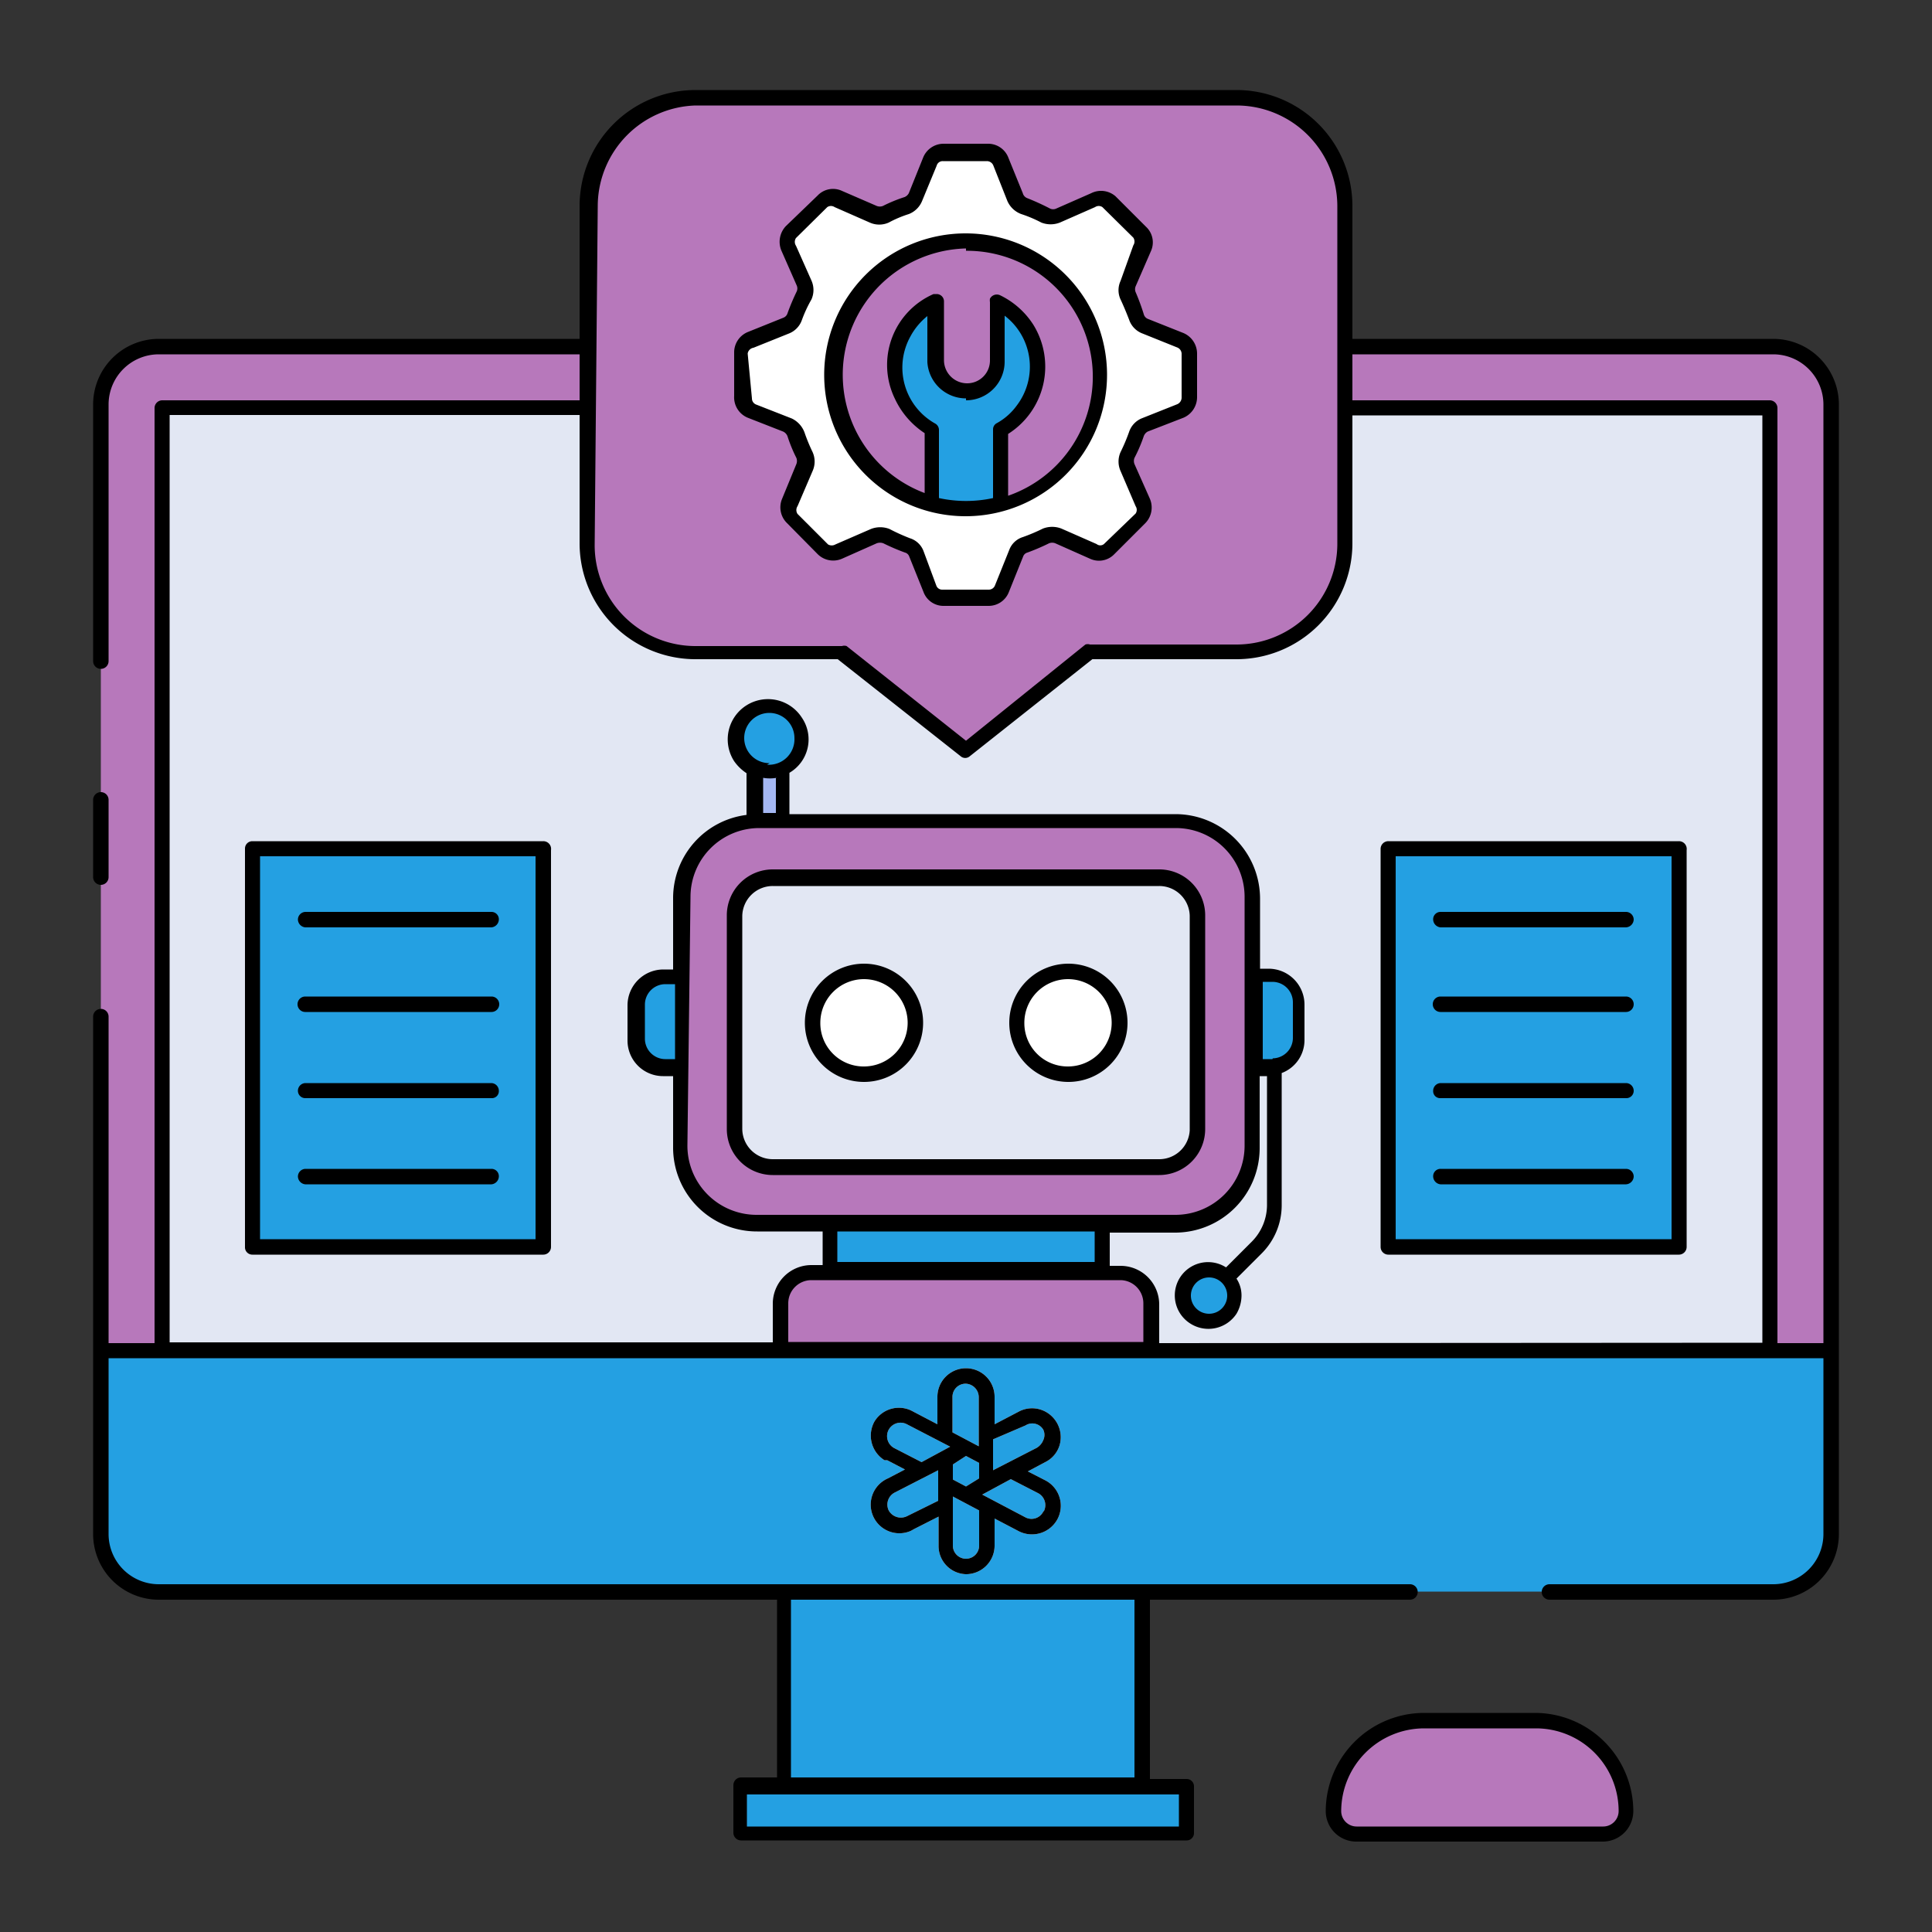
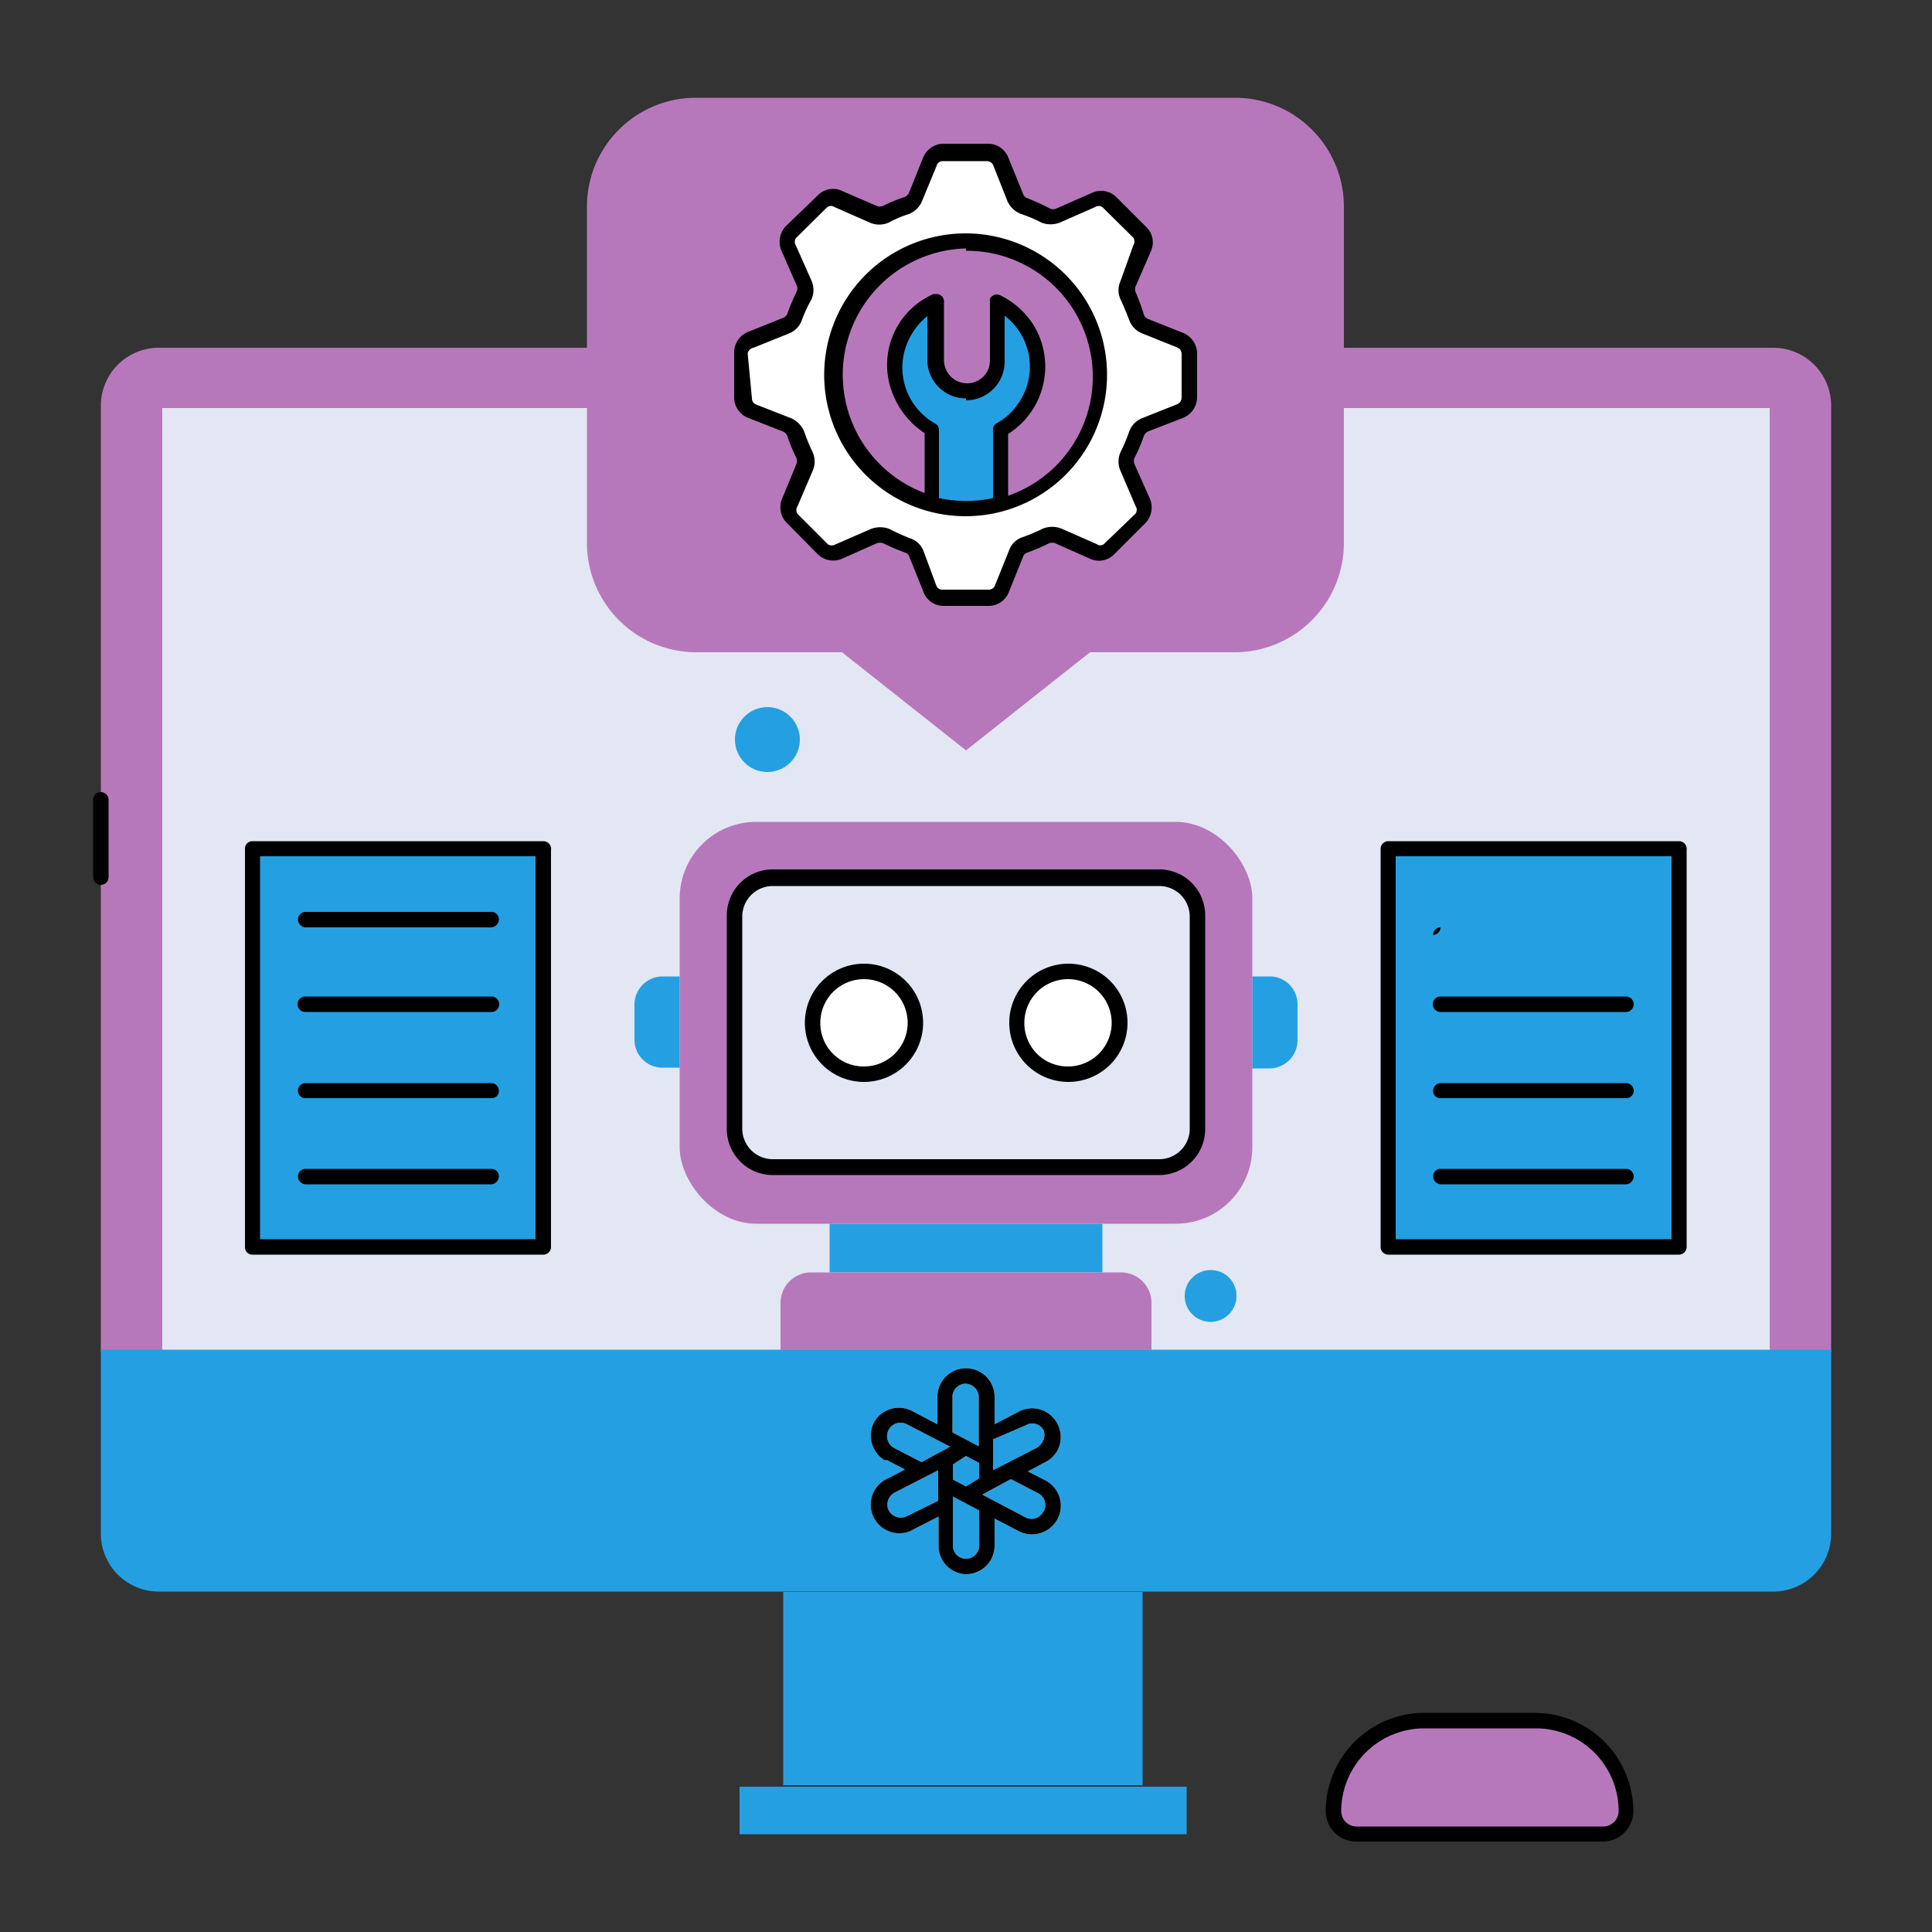
<svg xmlns="http://www.w3.org/2000/svg" id="Layer_1" data-name="Layer 1" viewBox="0 0 50 50">
  <rect x="0" y="0" width="50" height="50" fill="#333333" stroke="none" />
  <defs>
    <style>.cls-1{fill:#b778bb;}.cls-2{fill:#e2e7f3;}.cls-3{fill:#24a0e2;}.cls-4{fill:#a5b8f3;}.cls-5{fill:#fff;}</style>
  </defs>
  <path class="cls-1" d="M2.61,10.47V35H47.39V10.47A1.5,1.5,0,0,0,45.89,9H4.11a1.5,1.5,0,0,0-1.5,1.5Z" />
  <path class="cls-2" d="M4.2,10.56H45.8V35H4.2Z" />
  <path class="cls-3" d="M47.39,38.89v.8a1.5,1.5,0,0,1-1.5,1.5H4.11a1.5,1.5,0,0,1-1.5-1.5h0V34.93H47.39v3.94" />
  <path class="cls-3" d="M20.27,41.2h9.3v5h-9.3Z" />
  <path class="cls-3" d="M19.14,46.24H30.71v1.23H19.14Z" />
  <path class="cls-1" d="M39.75,44.53H36.84a2.33,2.33,0,0,0-2.33,2.34.6.6,0,0,0,.6.6h6.37a.6.6,0,0,0,.6-.6,2.33,2.33,0,0,0-2.33-2.34Z" />
  <path class="cls-3" d="M32,33.53a.67.67,0,1,1-.66-.66h0A.66.66,0,0,1,32,33.53Z" />
-   <path class="cls-4" d="M19.5,19.42h.72v7.8H19.5Z" />
  <circle class="cls-3" cx="19.86" cy="19.14" r="0.84" />
  <rect class="cls-1" x="17.59" y="21.27" width="14.82" height="10.4" rx="1.98" />
  <rect class="cls-2" x="19" y="22.73" width="11.99" height="7.48" rx="0.97" />
  <circle class="cls-5" cx="22.36" cy="26.47" r="1.32" />
  <path class="cls-5" d="M29,26.47a1.33,1.33,0,1,1-1.33-1.32h0A1.32,1.32,0,0,1,29,26.47Z" />
  <path class="cls-3" d="M16.42,26v.91a.72.72,0,0,0,.72.72h.45V25.27h-.45a.73.73,0,0,0-.72.73Z" />
  <path class="cls-3" d="M33.58,26.93V26a.72.72,0,0,0-.72-.73h-.45v2.38h.45a.73.73,0,0,0,.72-.73Z" />
  <path class="cls-3" d="M21.47,31.67h7.06v1.26H21.47Z" />
  <path class="cls-1" d="M29.8,33.72v1.22H20.2V33.72a.79.79,0,0,1,.79-.79h8A.79.79,0,0,1,29.8,33.72Z" />
  <path class="cls-1" d="M34.78,5.33v8.74A2.83,2.83,0,0,1,32,16.88H28.21L25,19.42l-3.21-2.54H18a2.83,2.83,0,0,1-2.81-2.81V5.33A2.82,2.82,0,0,1,18,2.53H32A2.82,2.82,0,0,1,34.78,5.33Z" />
  <path class="cls-5" d="M30.58,8.78l-.93-.37a.35.35,0,0,1-.21-.23c-.07-.18-.14-.36-.23-.54a.44.44,0,0,1,0-.32l.4-.91a.39.39,0,0,0-.08-.4l-.79-.79a.39.39,0,0,0-.4-.08l-.91.4a.44.44,0,0,1-.32,0,4.38,4.38,0,0,0-.54-.23.37.37,0,0,1-.23-.21L26,4.18a.35.35,0,0,0-.34-.24H24.48a.37.37,0,0,0-.35.24l-.37.92a.37.37,0,0,1-.23.21c-.18.07-.36.14-.54.23a.44.44,0,0,1-.32,0l-.91-.4a.37.37,0,0,0-.39.08l-.8.79a.44.44,0,0,0-.08.4l.4.91a.36.36,0,0,1,0,.32c-.09.18-.16.36-.23.54a.35.35,0,0,1-.21.23l-.92.37a.41.41,0,0,0-.24.35v1.14a.4.4,0,0,0,.24.35l.92.37a.37.37,0,0,1,.21.23,4.38,4.38,0,0,0,.23.54.38.38,0,0,1,0,.33l-.4.9a.44.44,0,0,0,.08.4l.8.79a.34.34,0,0,0,.39.08l.86-.36a.44.44,0,0,1,.32,0c.18.09.36.16.54.23a.43.43,0,0,1,.24.22l.36.92a.39.39,0,0,0,.35.24h1.15a.37.37,0,0,0,.34-.24l.37-.92a.43.43,0,0,1,.24-.22,5,5,0,0,0,.53-.23.44.44,0,0,1,.32,0l.91.4a.34.34,0,0,0,.39-.08l.79-.79a.39.39,0,0,0,.08-.4l-.39-.9a.38.38,0,0,1,0-.33,4.35,4.35,0,0,0,.22-.54A.41.41,0,0,1,29.6,11l.92-.37a.37.37,0,0,0,.23-.35V9.15A.38.38,0,0,0,30.58,8.78ZM25.9,13l-.11,0a3.25,3.25,0,0,1-1.58,0l-.11,0a3.46,3.46,0,1,1,1.79,0Z" />
  <path class="cls-3" d="M26.85,9.49a1.85,1.85,0,0,1-1,1.64v1.93h-.11a3.48,3.48,0,0,1-.79.09,2.79,2.79,0,0,1-.9-.12V11.13a1.85,1.85,0,0,1-.73-2.51,1.88,1.88,0,0,1,.86-.79V9.34a.79.79,0,0,0,1.35.56.82.82,0,0,0,.21-.58V7.82A1.85,1.85,0,0,1,26.85,9.49Z" />
  <path class="cls-5" d="M25,40.74a.74.74,0,0,0,.74-.73V39.3l.63.33a.75.75,0,0,0,1-.32.74.74,0,0,0-.32-1h0l-.45-.23.45-.24a.72.72,0,0,0,.37-.43.75.75,0,0,0-.49-.93.73.73,0,0,0-.56.05l-.63.33v-.71a.74.74,0,0,0-1.48,0h0v.71l-.63-.33a.74.74,0,0,0-1,.26.75.75,0,0,0,.26,1l.07,0,.46.24-.44.23a.74.74,0,1,0,.59,1.36l.09-.05.63-.32V40A.73.73,0,0,0,25,40.74Zm0-3.06.34.18v.4l-.34.21-.34-.18V37.9ZM25.34,40a.34.34,0,0,1-.68,0V38.73l.68.36ZM27,39.12a.34.34,0,0,1-.46.15h0l-1.12-.59.74-.4.7.36a.35.35,0,0,1,.16.46l0,0Zm-.46-2.23A.33.33,0,0,1,27,37a.32.32,0,0,1,0,.27.41.41,0,0,1-.17.2l-1.13.58v-.8Zm-1.89.18v-.91a.34.34,0,0,1,.34-.35.35.35,0,0,1,.34.35v1.27ZM23,37a.35.35,0,0,1,.47-.14l1.12.58-.74.4-.7-.36A.35.35,0,0,1,23,37Zm.47,2.24a.36.36,0,0,1-.47-.15.35.35,0,0,1,.15-.46h0l1.13-.58v.79Z" />
  <path class="cls-3" d="M6.55,22h7.52V32.27H6.55Z" />
  <path class="cls-3" d="M35.94,22h7.52V32.27H35.94Z" />
-   <path d="M45.89,8.77H35V5.33a3,3,0,0,0-3-3H18a3,3,0,0,0-3,3V8.77H4.11a1.7,1.7,0,0,0-1.7,1.7h0v6.64a.2.2,0,0,0,.4,0V10.47a1.3,1.3,0,0,1,1.3-1.3H15v1.19H4.2a.2.2,0,0,0-.2.2v24.2H2.81V26.31a.2.2,0,0,0-.4,0V39.7a1.7,1.7,0,0,0,1.7,1.7h16V46h-.93a.2.2,0,0,0-.2.2v1.23a.2.2,0,0,0,.2.2H30.71a.19.19,0,0,0,.19-.2V46.24a.19.19,0,0,0-.19-.2h-.95V41.4h6.73a.2.2,0,1,0,0-.4H4.11a1.3,1.3,0,0,1-1.3-1.3V35.15H47.19V39.7a1.3,1.3,0,0,1-1.3,1.3H40.1a.2.2,0,1,0,0,.4h5.79a1.7,1.7,0,0,0,1.7-1.7h0V10.47a1.7,1.7,0,0,0-1.7-1.7ZM30.51,47.27H19.33v-.83H30.51ZM20.47,46V41.4h8.89V46Zm-5-40.71A2.61,2.61,0,0,1,18,2.73H32a2.61,2.61,0,0,1,2.61,2.6v8.74A2.61,2.61,0,0,1,32,16.68H28.21a.19.19,0,0,0-.12,0L25,19.17l-3.09-2.45a.19.19,0,0,0-.12,0H18a2.61,2.61,0,0,1-2.61-2.61Zm2,22.12h-.25a.53.53,0,0,1-.53-.52V26a.53.53,0,0,1,.53-.53h.25Zm.4-4.2a1.78,1.78,0,0,1,1.78-1.78H30.43a1.78,1.78,0,0,1,1.78,1.78v6.44a1.79,1.79,0,0,1-1.78,1.79H19.58a1.79,1.79,0,0,1-1.79-1.79Zm2.05-3.46a.65.65,0,1,1,.64-.65h0A.66.66,0,0,1,19.85,19.79Zm.16.39v.9h-.33v-.91a1,1,0,0,0,.35,0Zm12.85,7.27h-.25v-2h.25a.53.53,0,0,1,.53.53v.91a.53.53,0,0,1-.52.54ZM21.67,31.87h6.66v.79H21.67ZM29,33.13a.6.6,0,0,1,.59.6v1H20.4v-1a.6.6,0,0,1,.59-.6Zm1,1.63v-1a1,1,0,0,0-1-1h-.28v-.86h1.7a2.19,2.19,0,0,0,2.18-2.18V27.85h.19v3.34a1.35,1.35,0,0,1-.4.95l-.66.66a.86.86,0,1,0-.93,1.45A.87.87,0,0,0,32,34a.94.94,0,0,0,.13-.46.79.79,0,0,0-.13-.45l.66-.66a1.76,1.76,0,0,0,.51-1.23V27.77a.91.91,0,0,0,.59-.85V26a.93.93,0,0,0-.93-.93h-.22V23.25a2.19,2.19,0,0,0-2.18-2.18h-10V20a1,1,0,0,0,.32-1.43A1,1,0,1,0,19,19.7a1.18,1.18,0,0,0,.32.31v1.08a2.17,2.17,0,0,0-1.9,2.16v1.84h-.26a.93.93,0,0,0-.92.93v.91a.92.92,0,0,0,.92.92h.26v1.84a2.17,2.17,0,0,0,2.18,2.18h1.69v.87H21a1,1,0,0,0-1,1v1H4.39v-24H15v3.32a3,3,0,0,0,3,3h3.68l3.18,2.51a.18.18,0,0,0,.24,0l3.17-2.51H32a3,3,0,0,0,3-3V10.75H45.61v24Zm1.76-1.23a.47.47,0,1,1-.46-.47h0A.47.47,0,0,1,31.76,33.53ZM46,34.76V10.56a.2.2,0,0,0-.2-.2H35V9.17H45.89a1.3,1.3,0,0,1,1.3,1.3V34.76Z" />
  <path d="M2.61,22.9a.2.2,0,0,0,.2-.2v-2a.2.2,0,0,0-.4,0v2A.2.2,0,0,0,2.61,22.9Z" />
  <path d="M39.75,44.33H36.84a2.55,2.55,0,0,0-2.53,2.54.79.79,0,0,0,.79.79h6.38a.79.79,0,0,0,.79-.79A2.55,2.55,0,0,0,39.75,44.33Zm1.73,2.94H35.11a.4.4,0,0,1-.4-.4,2.15,2.15,0,0,1,2.14-2.14h2.9a2.14,2.14,0,0,1,2.14,2.14h0a.4.4,0,0,1-.4.4Z" />
  <path d="M20,30.41H30a1.19,1.19,0,0,0,1.19-1.19V23.67A1.19,1.19,0,0,0,30,22.5H20a1.19,1.19,0,0,0-1.19,1.17v5.55A1.19,1.19,0,0,0,20,30.41Zm-.79-6.71a.79.79,0,0,1,.79-.77H30a.79.79,0,0,1,.79.77v5.55A.79.79,0,0,1,30,30H20a.79.79,0,0,1-.79-.79Z" />
  <path d="M22.36,28a1.53,1.53,0,1,0-1.53-1.53h0A1.53,1.53,0,0,0,22.36,28Zm0-2.66a1.13,1.13,0,1,1,0,2.26,1.12,1.12,0,0,1-1.13-1.13h0a1.13,1.13,0,0,1,1.12-1.13Z" />
  <path d="M27.64,28a1.53,1.53,0,1,0-1.52-1.53h0A1.53,1.53,0,0,0,27.64,28Zm0-2.66a1.13,1.13,0,1,1,0,2.26,1.12,1.12,0,0,1-1.13-1.12h0A1.13,1.13,0,0,1,27.64,25.34Z" />
  <path d="M19.35,10.81l.92.36a.22.22,0,0,1,.11.12,3.88,3.88,0,0,0,.23.56.22.22,0,0,1,0,.16l-.37.9a.57.57,0,0,0,.13.63l.79.8a.57.57,0,0,0,.63.12l.9-.4a.25.25,0,0,1,.17,0,5.55,5.55,0,0,0,.56.24.16.16,0,0,1,.11.1l.37.92a.55.55,0,0,0,.53.36h1.15a.56.56,0,0,0,.53-.36l.37-.92a.16.16,0,0,1,.11-.1,5.55,5.55,0,0,0,.56-.24.22.22,0,0,1,.16,0l.9.4a.55.55,0,0,0,.63-.12l.8-.8a.58.58,0,0,0,.12-.63l-.4-.9a.22.22,0,0,1,0-.16,3.93,3.93,0,0,0,.24-.56.23.23,0,0,1,.1-.12l.93-.36a.58.58,0,0,0,.35-.54V9.15a.58.58,0,0,0-.35-.53l-.93-.37a.18.18,0,0,1-.1-.12q-.09-.29-.21-.57a.2.2,0,0,1,0-.15l.4-.92a.55.55,0,0,0-.13-.62l-.79-.79A.57.57,0,0,0,28.24,5l-.91.4a.19.19,0,0,1-.15,0,6.28,6.28,0,0,0-.59-.27A.19.19,0,0,1,26.47,5l-.37-.91a.56.56,0,0,0-.53-.37H24.42a.57.57,0,0,0-.53.36L23.52,5a.22.22,0,0,1-.11.1,3.88,3.88,0,0,0-.56.23.22.22,0,0,1-.16,0l-.9-.39a.55.55,0,0,0-.63.12l-.82.79a.59.59,0,0,0-.12.63l.4.91a.19.19,0,0,1,0,.15q-.14.29-.24.57a.18.18,0,0,1-.1.11l-.92.37A.57.57,0,0,0,19,9.1v1.15A.57.57,0,0,0,19.35,10.81Zm0-1.66A.18.18,0,0,1,19.5,9l.92-.37a.58.58,0,0,0,.33-.34A3.38,3.38,0,0,1,21,7.75a.6.6,0,0,0,0-.49l-.4-.9a.18.18,0,0,1,0-.2l.81-.8a.17.17,0,0,1,.19,0l.91.4a.6.6,0,0,0,.49,0,3,3,0,0,1,.52-.22.61.61,0,0,0,.34-.33l.38-.92a.16.16,0,0,1,.16-.12h1.14a.18.18,0,0,1,.17.12l.36.91a.63.63,0,0,0,.36.34,3.38,3.38,0,0,1,.52.22.66.66,0,0,0,.48,0l.91-.4a.17.17,0,0,1,.19,0l.8.79a.18.18,0,0,1,0,.2L29,7.27a.57.57,0,0,0,0,.48c.08.17.15.34.22.52a.58.58,0,0,0,.32.35l.92.37a.18.18,0,0,1,.12.16V10.3a.19.19,0,0,1-.11.16l-.93.37a.58.58,0,0,0-.32.35,4.77,4.77,0,0,1-.22.52.6.6,0,0,0,0,.49l.39.91a.17.17,0,0,1,0,.19l-.82.79a.15.15,0,0,1-.19,0l-.91-.4a.66.66,0,0,0-.48,0,4.77,4.77,0,0,1-.52.22.55.55,0,0,0-.35.33l-.37.92a.17.17,0,0,1-.16.11H24.39a.16.16,0,0,1-.16-.11l-.33-.89a.55.55,0,0,0-.35-.33,5.05,5.05,0,0,1-.53-.24.66.66,0,0,0-.48,0l-.92.4a.19.19,0,0,1-.19,0l-.79-.79a.18.18,0,0,1,0-.2l.39-.91a.6.6,0,0,0,0-.49,4.55,4.55,0,0,1-.21-.51.65.65,0,0,0-.33-.36l-.92-.36a.17.17,0,0,1-.11-.16Z" />
  <path d="M25,13.36A3.66,3.66,0,1,0,21.33,9.7,3.66,3.66,0,0,0,25,13.36Zm0-3a1,1,0,0,0,1-1V8.17a1.66,1.66,0,0,1,.31,2.33,1.58,1.58,0,0,1-.51.45.18.18,0,0,0-.1.17v1.77a3.3,3.3,0,0,1-1.4,0V11.13a.19.19,0,0,0-.1-.17,1.66,1.66,0,0,1-.64-2.25A1.71,1.71,0,0,1,24,8.18V9.37A1,1,0,0,0,25,10.31Zm0-3.87a3.26,3.26,0,0,1,1.09,6.34V11.23a2.06,2.06,0,0,0,.65-2.83,2.11,2.11,0,0,0-.86-.76.2.2,0,0,0-.26.09.29.29,0,0,0,0,.09v1.5a.59.59,0,0,1-.59.6.6.6,0,0,1-.6-.6V7.81a.19.19,0,0,0-.19-.2l-.08,0a2,2,0,0,0-1,2.71,2.15,2.15,0,0,0,.77.89v1.55A3.27,3.27,0,0,1,25,6.43Z" />
  <path d="M25,40.74a.74.74,0,0,0,.74-.73V39.3l.63.33a.75.75,0,0,0,1-.32.74.74,0,0,0-.32-1h0l-.45-.23.45-.24a.72.72,0,0,0,.37-.43.75.75,0,0,0-.49-.93.73.73,0,0,0-.56.05l-.63.33v-.71a.74.74,0,0,0-1.48,0h0v.71l-.63-.33a.74.74,0,0,0-1,.26.75.75,0,0,0,.26,1l.07,0,.46.24-.44.23a.74.74,0,1,0,.59,1.36l.09-.05.63-.32V40A.73.73,0,0,0,25,40.74Zm0-3.06.34.18v.4l-.34.21-.34-.18V37.9ZM25.34,40a.34.34,0,0,1-.68,0V38.73l.68.36ZM27,39.12a.34.34,0,0,1-.46.15h0l-1.12-.59.74-.4.7.36a.35.35,0,0,1,.16.46l0,0Zm-.46-2.23A.33.33,0,0,1,27,37a.32.32,0,0,1,0,.27.41.41,0,0,1-.17.2l-1.13.58v-.8Zm-1.89.18v-.91a.34.34,0,0,1,.34-.35.35.35,0,0,1,.34.35v1.27ZM23,37a.35.35,0,0,1,.47-.14l1.12.58-.74.4-.7-.36A.35.35,0,0,1,23,37Zm.47,2.24a.36.36,0,0,1-.47-.15.35.35,0,0,1,.15-.46h0l1.13-.58v.79Z" />
  <path d="M7.9,24h4.82a.21.21,0,0,0,.19-.2.19.19,0,0,0-.19-.2H7.9a.2.2,0,0,0-.19.2A.21.21,0,0,0,7.9,24Z" />
  <path d="M7.9,26.19h4.82a.2.2,0,0,0,0-.4H7.9a.2.2,0,0,0,0,.4Z" />
  <path d="M7.9,28.42h4.82a.18.18,0,0,0,.19-.19.2.2,0,0,0-.19-.2H7.9a.2.2,0,0,0-.19.2A.19.19,0,0,0,7.9,28.42Z" />
  <path d="M7.9,30.65h4.82a.21.21,0,0,0,.19-.2.19.19,0,0,0-.19-.2H7.9a.2.2,0,0,0-.19.2A.21.21,0,0,0,7.9,30.65Z" />
  <path d="M14.06,21.77H6.53a.19.19,0,0,0-.19.19V32.27a.19.19,0,0,0,.19.2h7.53a.2.2,0,0,0,.2-.2V22A.2.2,0,0,0,14.06,21.77Zm-.2,10.3H6.73V22.16h7.13Z" />
-   <path d="M37.28,24h4.8a.21.21,0,0,0,.2-.2.2.2,0,0,0-.2-.2h-4.8a.19.19,0,0,0-.19.2A.21.21,0,0,0,37.28,24Z" />
+   <path d="M37.28,24h4.8h-4.8a.19.19,0,0,0-.19.2A.21.21,0,0,0,37.28,24Z" />
  <path d="M37.28,26.19h4.8a.2.2,0,1,0,0-.4h-4.8a.2.2,0,0,0,0,.4Z" />
  <path d="M37.28,28.42h4.8a.19.19,0,0,0,.2-.19.2.2,0,0,0-.2-.2h-4.8a.2.2,0,0,0-.19.2A.18.18,0,0,0,37.28,28.42Z" />
  <path d="M37.28,30.65h4.8a.21.21,0,0,0,.2-.2.2.2,0,0,0-.2-.2h-4.8a.19.19,0,0,0-.19.2A.21.21,0,0,0,37.28,30.65Z" />
  <path d="M43.45,21.77H35.93a.2.2,0,0,0-.2.19V32.27a.2.2,0,0,0,.2.2h7.52a.2.2,0,0,0,.2-.2V22A.2.2,0,0,0,43.45,21.77Zm-.19,10.3H36.12V22.16h7.14Z" />
</svg>